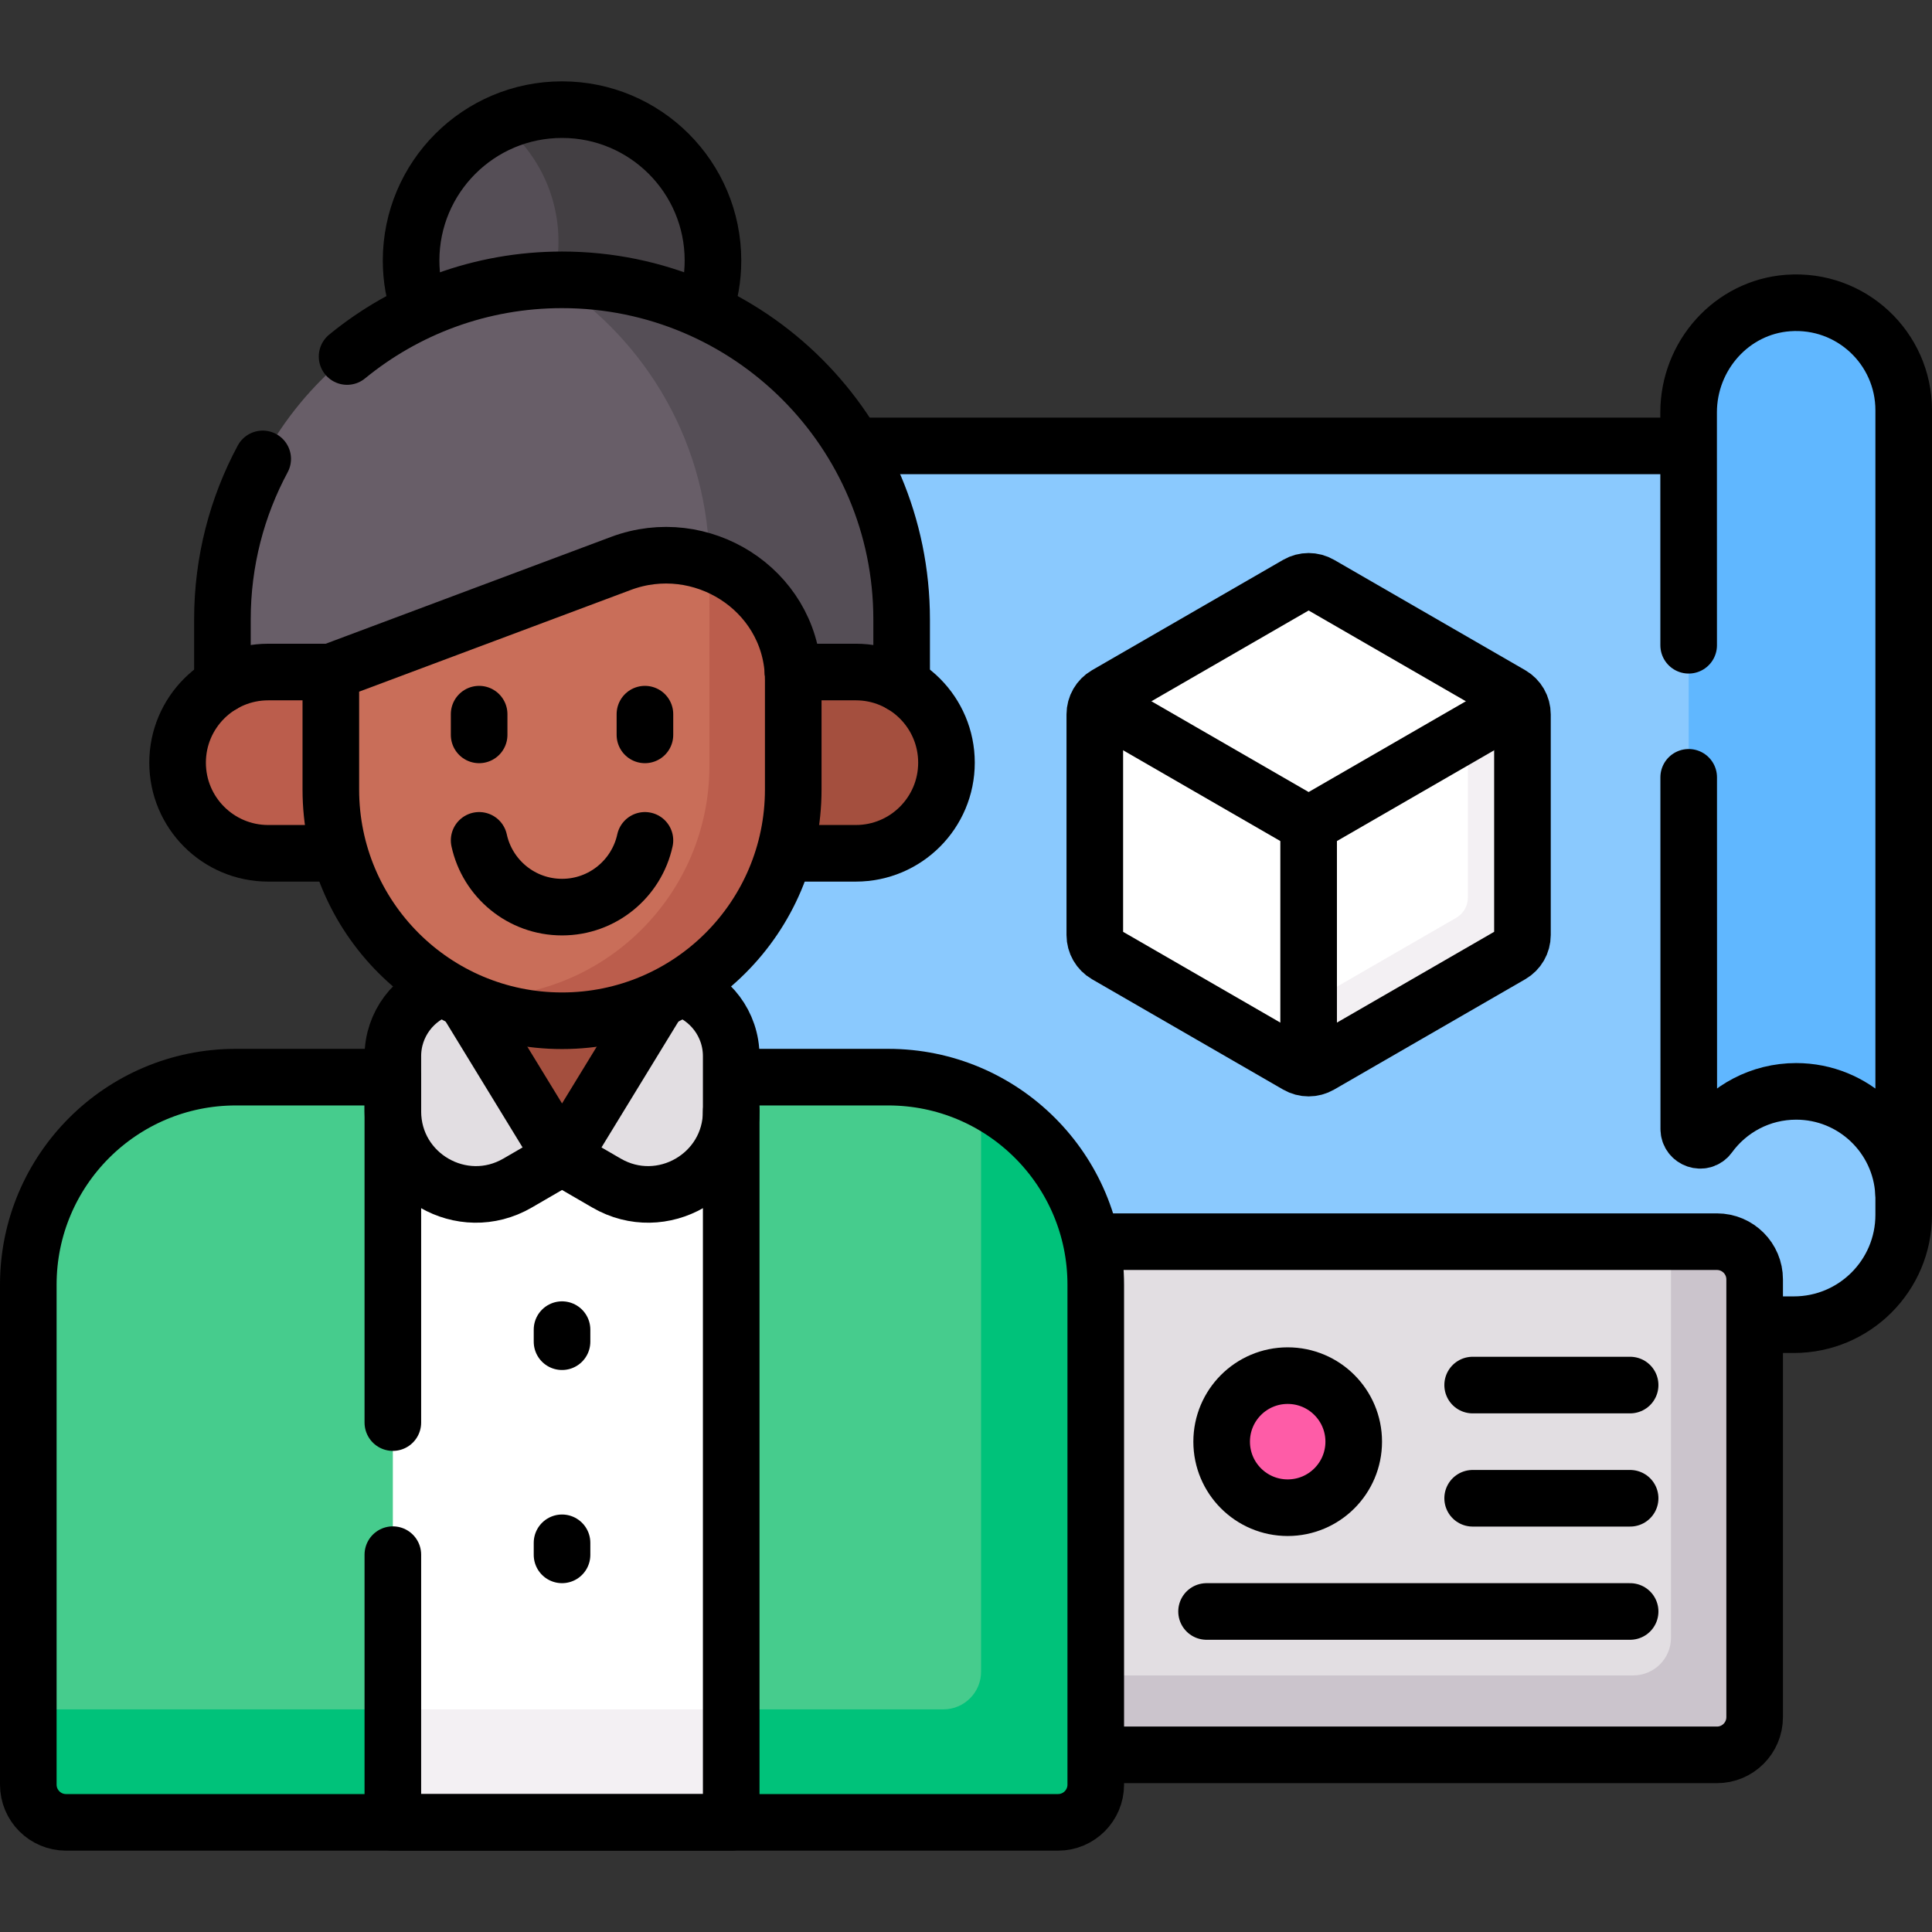
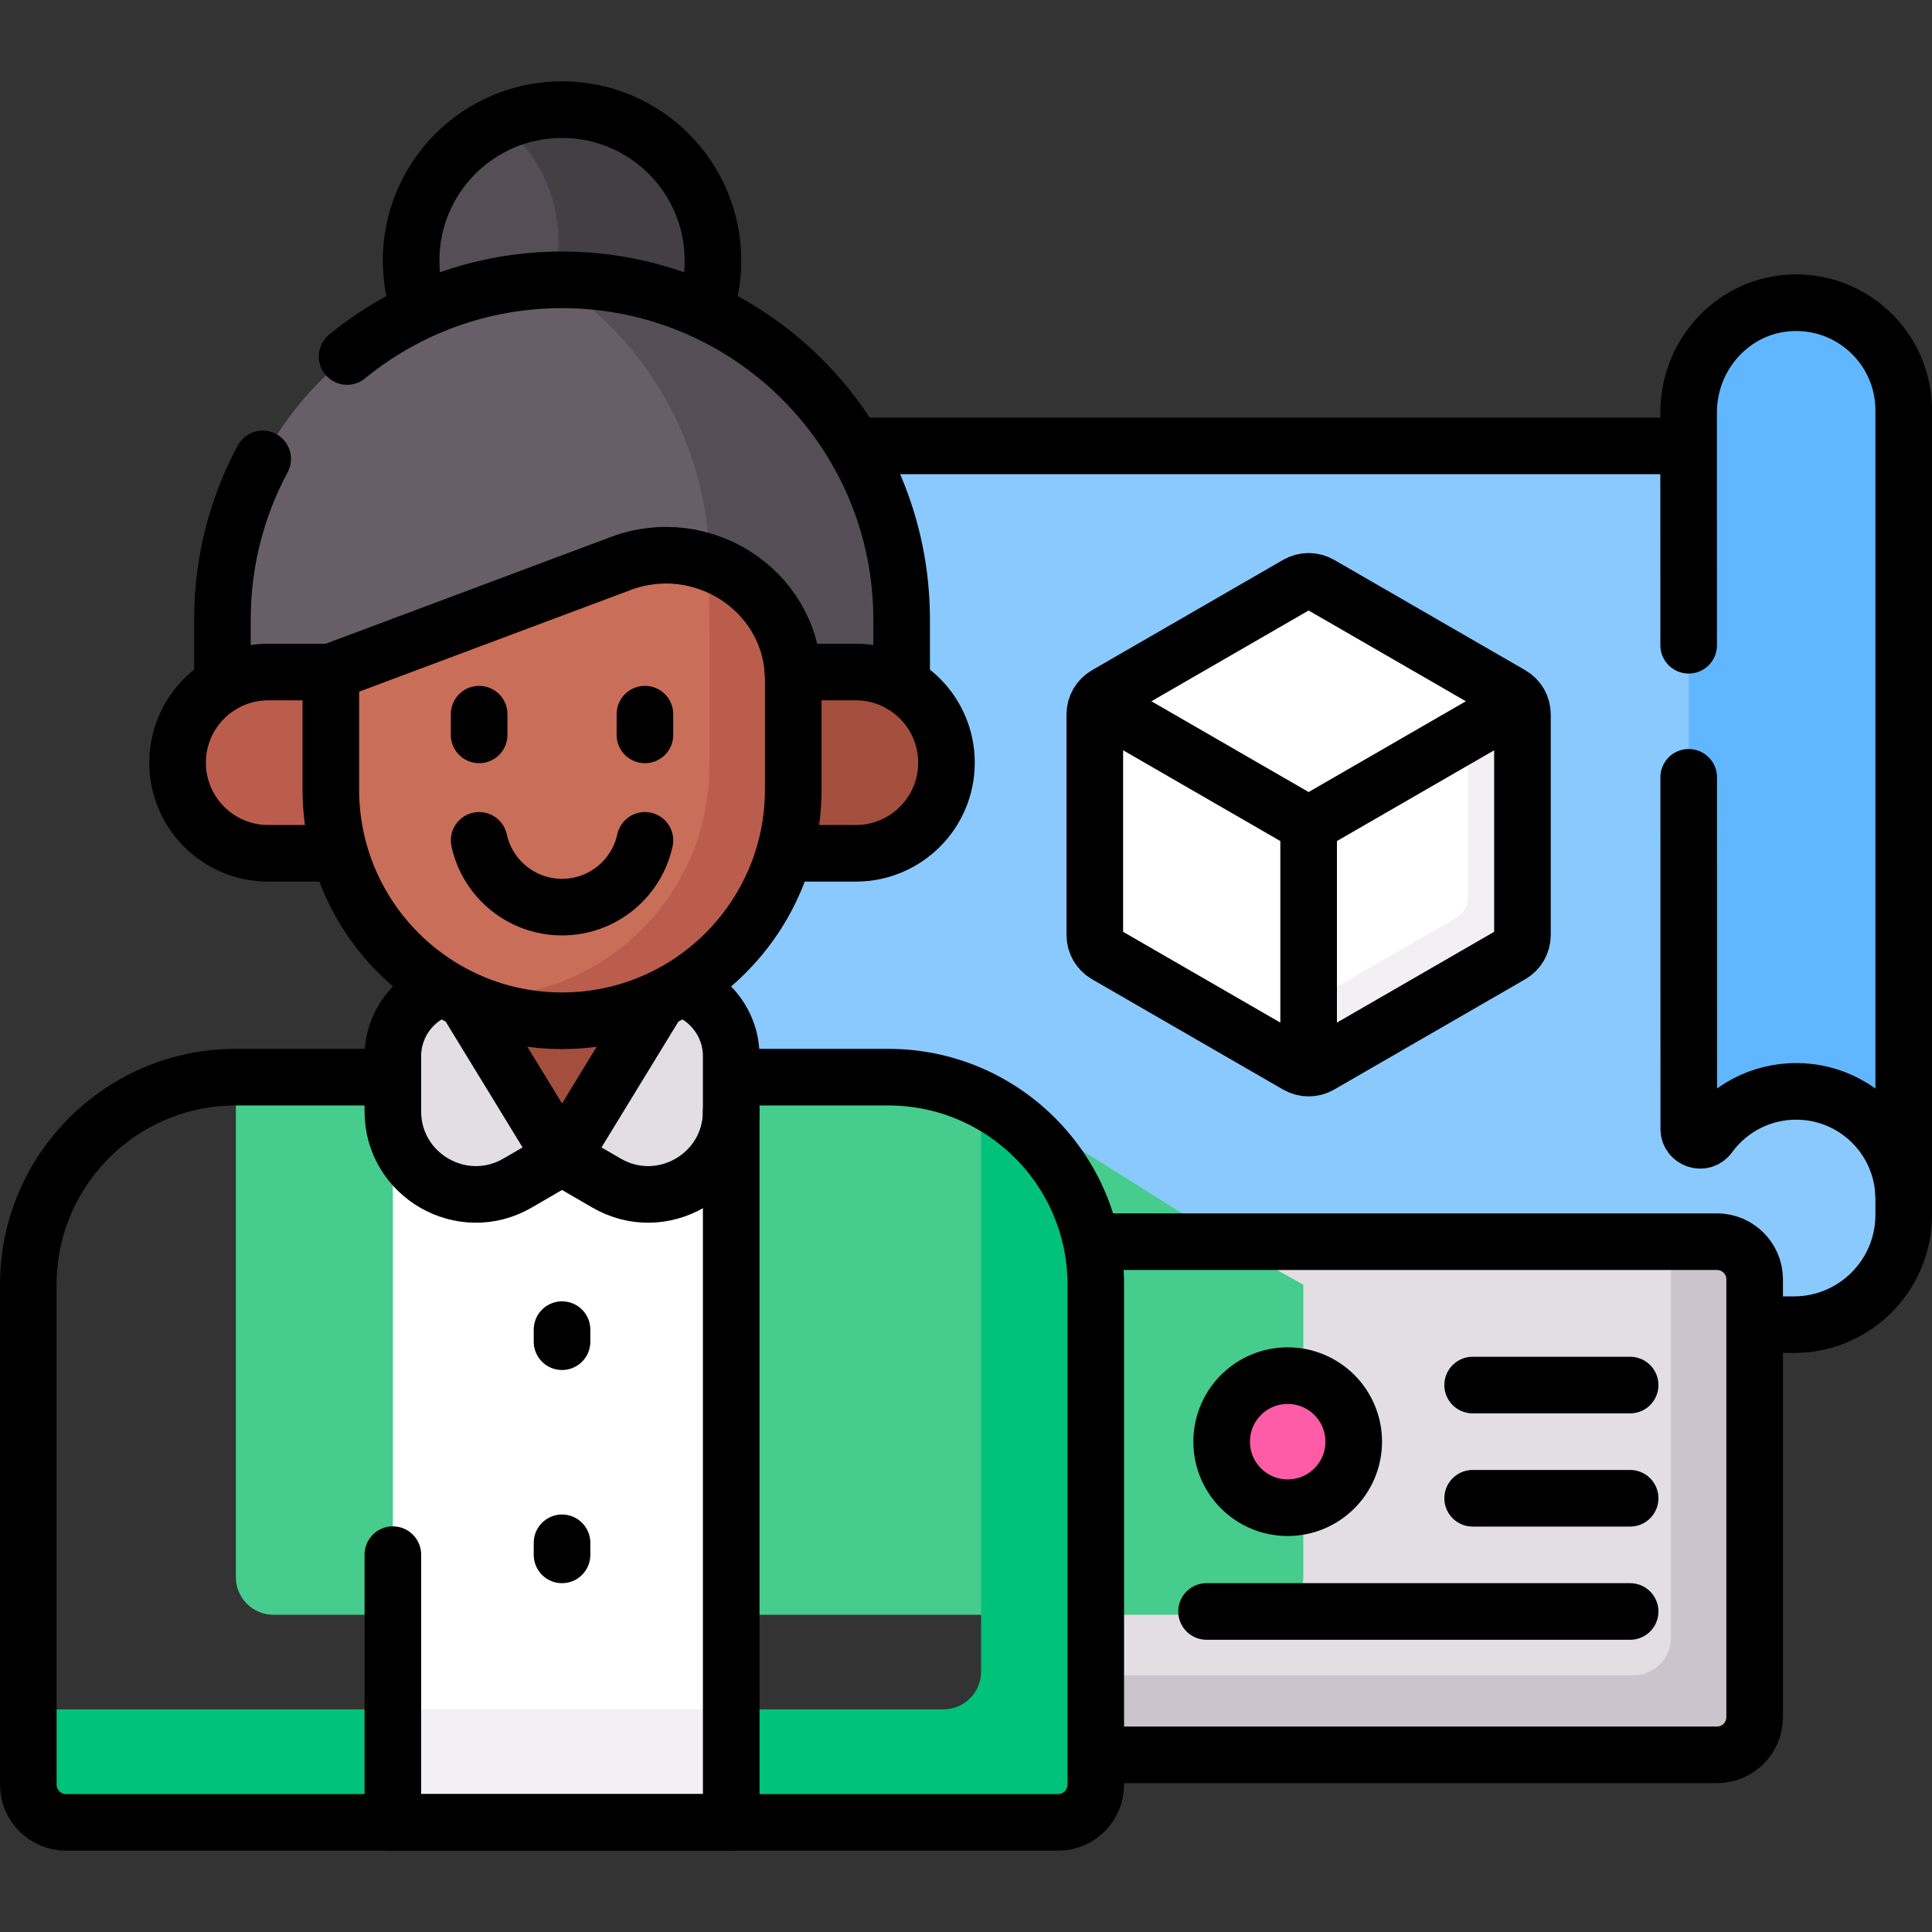
<svg xmlns="http://www.w3.org/2000/svg" version="1.1" id="Capa_1" x="0px" y="0px" viewBox="0 0 512 512" style="enable-background:new 0 0 512 512;" xml:space="preserve">
  <rect x="0" y="0" width="512" height="512" fill="#333333" stroke="none" />
  <g>
    <path style="fill:#8AC9FE;" d="M476,288.224c-9.413,0-18.34,4.553-23.88,12.178c-0.478,0.658-1.095,0.796-1.528,0.796&#10;&#09;&#09;c-1.008,0-2.052-0.756-2.052-2.021l-0.038-181.009H225.114c8.14,13.43,12.83,29.173,12.83,45.992v17.804l0.494,0.29&#10;&#09;&#09;c7.024,4.123,11.387,11.733,11.387,19.861c0,12.693-10.326,23.019-23.019,23.019h-19.723l-0.208,0.725&#10;&#09;&#09;c-4.21,14.702-13.768,27.153-26.912,35.06l-1.903,1.145l2.119,0.666c7.536,2.368,12.6,9.269,12.6,17.173v6.553h42.608&#10;&#09;&#09;c26.219,0,48.124,18.786,52.985,43.602H455c4.962,0,9,4.038,9,9v12h11.385c16.08,0,29.115-13.035,29.115-29.115V310.09&#10;&#09;&#09;C501.129,297.44,489.595,288.224,476,288.224z" />
    <g>
      <g>
        <path style="fill:#60B7FF;" d="M473.872,80.301c-14.978,1.087-26.372,13.969-26.372,28.986l0.04,189.891&#10;&#09;&#09;&#09;&#09;c0.001,2.874,3.699,4.137,5.389,1.812c5.18-7.13,13.584-11.766,23.071-11.766c15.218,0,27.648,11.928,28.456,26.944&#10;&#09;&#09;&#09;&#09;c0.028-0.515,0.044-1.033,0.044-1.556V108.724C504.5,92.28,490.574,79.089,473.872,80.301z" />
        <path style="fill:#E2DEE2;" d="M455,329.057H288.166c0.793,3.677,1.221,7.487,1.221,11.398v124.602H455c5.523,0,10-4.477,10-10&#10;&#09;&#09;&#09;&#09;v-116C465,333.534,460.523,329.057,455,329.057z" />
        <path style="fill:#CBC4CC;" d="M455,329.057h-12.166V434c0,5.523-4.477,10-10,10H289.388v21.057H455c5.523,0,10-4.477,10-10v-116&#10;&#09;&#09;&#09;&#09;C465,333.534,460.523,329.057,455,329.057z" />
        <path style="fill:#554E56;" d="M148.944,75.16c13.33,0,25.983,2.951,37.346,8.226c1.709-4.45,2.654-9.278,2.654-14.329v0&#10;&#09;&#09;&#09;&#09;c0-22.091-17.909-40-40-40h0c-22.091,0-40,17.909-40,40v0c0,5.051,0.946,9.879,2.654,14.329&#10;&#09;&#09;&#09;&#09;C122.961,78.111,135.614,75.16,148.944,75.16z" />
        <path style="fill:#433F43;" d="M148,64L148,64c0,3.889-0.561,7.645-1.596,11.199c0.844-0.024,1.69-0.039,2.54-0.039&#10;&#09;&#09;&#09;&#09;c13.33,0,25.983,2.951,37.346,8.226c1.709-4.45,2.654-9.278,2.654-14.329v0c0-22.091-17.909-40-40-40h0&#10;&#09;&#09;&#09;&#09;c-5.799,0-11.305,1.244-16.28,3.464C141.997,39.844,148,51.217,148,64z" />
        <g>
-           <path style="fill:#46CC8D;" d="M235.388,285.455H62.5c-30.376,0-55,24.624-55,55v132.488c0,5.523,4.477,10,10,10h262.888&#10;&#09;&#09;&#09;&#09;&#09;c5.523,0,10-4.477,10-10V340.455C290.388,310.079,265.764,285.455,235.388,285.455z" />
+           <path style="fill:#46CC8D;" d="M235.388,285.455H62.5v132.488c0,5.523,4.477,10,10,10h262.888&#10;&#09;&#09;&#09;&#09;&#09;c5.523,0,10-4.477,10-10V340.455C290.388,310.079,265.764,285.455,235.388,285.455z" />
          <path style="fill:#00C27A;" d="M260,291.271V443c0,5.523-4.477,10-10,10H7.5v19.943c0,5.523,4.477,10,10,10h262.888&#10;&#09;&#09;&#09;&#09;&#09;c5.523,0,10-4.477,10-10V340.455C290.388,318.93,278.015,300.305,260,291.271z" />
          <path style="fill:#FFFFFF;" d="M193.779,285.455h-89.67v197.488h89.67V285.455z" />
          <rect x="104.109" y="453" style="fill:#F3F0F3;" width="89.67" height="29.943" />
          <path style="fill:#E2DEE2;" d="M179.027,261.396c-8.956,5.184-19.28,8.114-30.083,8.114s-21.126-2.931-30.083-8.114&#10;&#09;&#09;&#09;&#09;&#09;c-8.445,1.932-14.752,9.475-14.752,18.506v14.599c0,16.957,18.375,27.539,33.042,19.028l11.793-6.844l11.793,6.844&#10;&#09;&#09;&#09;&#09;&#09;c14.667,8.511,33.042-2.071,33.042-19.028v-14.599C193.779,270.871,187.472,263.327,179.027,261.396z" />
          <path style="fill:#A44F3E;" d="M148.944,269.51c-9.439,0-18.509-2.244-26.625-6.266l26.625,43.561l26.625-43.561&#10;&#09;&#09;&#09;&#09;&#09;C167.453,267.266,158.383,269.51,148.944,269.51z" />
          <g>
            <path style="fill:#685E68;" d="M71.082,179.096h16.772l77.052-28.847c3.742-1.401,7.642-2.111,11.59-2.111&#10;&#09;&#09;&#09;&#09;&#09;&#09;c17.228,0,31.563,13.187,32.637,30.021l0.06,0.937h17.613c4.453,0,8.612,1.275,12.138,3.473V164.16c0-49.706-40.294-90-90-90h0&#10;&#09;&#09;&#09;&#09;&#09;&#09;c-49.706,0-90,40.294-90,90v18.408C62.471,180.37,66.629,179.096,71.082,179.096z" />
            <path style="fill:#554E56;" d="M188,150v0.198c11.714,4.333,20.311,15.074,21.133,27.961l0.06,0.937h17.613&#10;&#09;&#09;&#09;&#09;&#09;&#09;c4.453,0,8.612,1.275,12.138,3.473V164.16c0-49.706-40.294-90-90-90h0c-0.807,0-1.611,0.012-2.413,0.033&#10;&#09;&#09;&#09;&#09;&#09;&#09;C171.473,90.194,188,118.167,188,150z" />
            <g>
              <path style="fill:#A44F3E;" d="M226.806,178.096h-17.673c0.015,0.223,0.037,0.444,0.047,0.669&#10;&#09;&#09;&#09;&#09;&#09;&#09;&#09;c0.023,0.517,0.035,1.036,0.035,1.557v28.917c0,5.865-0.858,11.53-2.427,16.894h20.018c13.265,0,24.019-10.754,24.019-24.019&#10;&#09;&#09;&#09;&#09;&#09;&#09;&#09;v0C250.825,188.849,240.071,178.096,226.806,178.096z" />
              <path style="fill:#BB5D4C;" d="M88.673,209.239v-31.144H71.082c-13.265,0-24.019,10.754-24.019,24.019v0&#10;&#09;&#09;&#09;&#09;&#09;&#09;&#09;c0,13.265,10.754,24.019,24.019,24.019H91.1C89.531,220.769,88.673,215.104,88.673,209.239z" />
            </g>
            <path style="fill:#C96E59;" d="M164.556,149.312l-76.882,28.783v31.143c0,33.839,27.432,61.271,61.271,61.271h0&#10;&#09;&#09;&#09;&#09;&#09;&#09;c33.839,0,61.271-27.432,61.271-61.271v-28.917c0-0.537-0.012-1.071-0.036-1.602&#10;&#09;&#09;&#09;&#09;&#09;&#09;C209.159,156.087,185.773,141.369,164.556,149.312z" />
            <g>
              <path style="fill:#BB5D4C;" d="M210.179,178.72c-0.638-14.163-10.039-25.212-22.182-29.559&#10;&#09;&#09;&#09;&#09;&#09;&#09;&#09;c0.002,2.164,0.003,9.303,0.003,24.909v28.917c0,33.839-27.432,61.271-61.271,61.271h0c-1.761,0-3.5-0.092-5.224-0.237&#10;&#09;&#09;&#09;&#09;&#09;&#09;&#09;c8.257,4.144,17.571,6.49,27.438,6.49h0c33.839,0,61.271-27.432,61.271-61.271v-28.917&#10;&#09;&#09;&#09;&#09;&#09;&#09;&#09;C210.215,179.785,210.203,179.251,210.179,178.72z" />
            </g>
          </g>
        </g>
        <g>
          <path style="fill:#FFFFFF;" d="M290.136,189.315V247.8c0,2.149,1.146,4.135,3.007,5.209l50.65,29.243&#10;&#09;&#09;&#09;&#09;&#09;c1.861,1.074,4.154,1.074,6.015,0l50.65-29.243c1.861-1.074,3.007-3.06,3.007-5.209v-58.485c0-2.149-1.146-4.135-3.007-5.209&#10;&#09;&#09;&#09;&#09;&#09;l-50.65-29.243c-1.861-1.074-4.154-1.074-6.015,0l-50.65,29.243C291.283,185.18,290.136,187.166,290.136,189.315z" />
          <path style="fill:#F3F0F3;" d="M402.659,186.307L389,194.194v43.7c0,2.199-1.173,4.232-3.078,5.331l-39.121,22.587v17.246&#10;&#09;&#09;&#09;&#09;&#09;c1.038,0,2.077-0.269,3.007-0.806l50.65-29.243c1.861-1.074,3.007-3.06,3.007-5.209v-58.485&#10;&#09;&#09;&#09;&#09;&#09;C403.465,188.24,403.179,187.207,402.659,186.307z" />
        </g>
        <g>
          <g>
            <circle style="fill:#FE5CA7;" cx="341.25" cy="382.057" r="17.5" />
          </g>
        </g>
      </g>
    </g>
    <g>
      <path style="fill:none;stroke:#000000;stroke-width:15;stroke-linejoin:round;stroke-miterlimit:10;" d="M465,351.057h10.385&#10;&#09;&#09;&#09;c16.08,0,29.115-13.035,29.115-29.115v-7.329" />
      <line style="fill:none;stroke:#000000;stroke-width:15;stroke-linejoin:round;stroke-miterlimit:10;" x1="447.502" y1="118.168" x2="226.314" y2="118.168" />
      <path style="fill:none;stroke:#000000;stroke-width:15;stroke-linecap:round;stroke-linejoin:round;stroke-miterlimit:10;" d="&#10;&#09;&#09;&#09;M447.521,206l0.02,93.178c0.001,2.874,3.699,4.137,5.389,1.812c5.18-7.13,13.583-11.766,23.071-11.766&#10;&#09;&#09;&#09;c15.218,0,27.648,11.928,28.456,26.944c0.028-0.515,0.044-1.033,0.044-1.556V108.724c0-16.444-13.926-29.635-30.628-28.423&#10;&#09;&#09;&#09;c-14.978,1.087-26.372,13.969-26.372,28.986L447.513,171" />
-       <line style="fill:none;stroke:#000000;stroke-width:15;stroke-linecap:round;stroke-linejoin:round;stroke-miterlimit:10;" x1="104.109" y1="285.455" x2="104.109" y2="377" />
      <polyline style="fill:none;stroke:#000000;stroke-width:15;stroke-linecap:round;stroke-linejoin:round;stroke-miterlimit:10;" points="&#10;&#09;&#09;&#09;104.109,412 104.109,482.943 193.779,482.943 193.779,294.503 &#09;&#09;" />
      <path style="fill:none;stroke:#000000;stroke-width:15;stroke-linejoin:round;stroke-miterlimit:10;" d="M117.431,261.788&#10;&#09;&#09;&#09;c-7.716,2.415-13.322,9.602-13.322,18.114v14.599c0,16.957,18.375,27.539,33.042,19.028l11.793-6.844l11.793,6.844&#10;&#09;&#09;&#09;c14.667,8.511,33.042-2.071,33.042-19.028v-14.599c0-8.513-5.606-15.699-13.322-18.114" />
      <polyline style="fill:none;stroke:#000000;stroke-width:15;stroke-linejoin:round;stroke-miterlimit:10;" points="123.33,264.897 &#10;&#09;&#09;&#09;148.944,306.805 174.558,264.897 &#09;&#09;" />
      <path style="fill:none;stroke:#000000;stroke-width:15;stroke-linejoin:round;stroke-miterlimit:10;" d="M207.837,226.133h18.969&#10;&#09;&#09;&#09;c13.265,0,24.019-10.754,24.019-24.019v0c0-13.265-10.754-24.019-24.019-24.019h-16.675c0.013,0.209,0.038,0.414,0.048,0.624" />
      <path style="fill:none;stroke:#000000;stroke-width:15;stroke-linejoin:round;stroke-miterlimit:10;" d="M87.673,178.096H71.082&#10;&#09;&#09;&#09;c-13.265,0-24.019,10.754-24.019,24.019v0c0,13.265,10.754,24.019,24.019,24.019h18.969" />
      <g>
        <line style="fill:none;stroke:#000000;stroke-width:15;stroke-linecap:round;stroke-linejoin:round;stroke-miterlimit:10;" x1="126.975" y1="189.26" x2="126.975" y2="194.752" />
        <line style="fill:none;stroke:#000000;stroke-width:15;stroke-linecap:round;stroke-linejoin:round;stroke-miterlimit:10;" x1="170.913" y1="189.26" x2="170.913" y2="194.752" />
        <path style="fill:none;stroke:#000000;stroke-width:15;stroke-linecap:round;stroke-linejoin:round;stroke-miterlimit:10;" d="&#10;&#09;&#09;&#09;&#09;M126.975,222.703c2.197,10.115,11.196,17.692,21.969,17.692s19.771-7.578,21.969-17.692" />
      </g>
      <line style="fill:none;stroke:#000000;stroke-width:15;stroke-linejoin:round;stroke-miterlimit:10;" x1="346.801" y1="282.059" x2="346.801" y2="218.557" />
      <polyline style="fill:none;stroke:#000000;stroke-width:15;stroke-linejoin:round;stroke-miterlimit:10;" points="&#10;&#09;&#09;&#09;290.595,186.107 346.801,218.557 403.007,186.107 &#09;&#09;" />
      <g>
        <line style="fill:none;stroke:#000000;stroke-width:15;stroke-linecap:round;stroke-linejoin:round;stroke-miterlimit:10;" x1="148.944" y1="352.369" x2="148.944" y2="355.566" />
        <line style="fill:none;stroke:#000000;stroke-width:15;stroke-linecap:round;stroke-linejoin:round;stroke-miterlimit:10;" x1="148.944" y1="408.86" x2="148.944" y2="412.057" />
      </g>
      <g>
        <circle style="fill:none;stroke:#000000;stroke-width:15;stroke-linecap:round;stroke-linejoin:round;stroke-miterlimit:10;" cx="341.25" cy="382.057" r="17.5" />
      </g>
      <g>
        <line style="fill:none;stroke:#000000;stroke-width:15;stroke-linecap:round;stroke-linejoin:round;stroke-miterlimit:10;" x1="432" y1="367.057" x2="390.267" y2="367.057" />
        <line style="fill:none;stroke:#000000;stroke-width:15;stroke-linecap:round;stroke-linejoin:round;stroke-miterlimit:10;" x1="432" y1="397.057" x2="390.267" y2="397.057" />
        <line style="fill:none;stroke:#000000;stroke-width:15;stroke-linecap:round;stroke-linejoin:round;stroke-miterlimit:10;" x1="432" y1="427.057" x2="319.75" y2="427.057" />
      </g>
      <path style="fill:none;stroke:#000000;stroke-width:15;stroke-linecap:round;stroke-linejoin:round;stroke-miterlimit:10;" d="&#10;&#09;&#09;&#09;M290.136,189.315V247.8c0,2.149,1.146,4.135,3.007,5.209l50.65,29.243c1.861,1.074,4.154,1.074,6.015,0l50.65-29.243&#10;&#09;&#09;&#09;c1.861-1.074,3.007-3.06,3.007-5.209v-58.485c0-2.149-1.146-4.135-3.007-5.209l-50.65-29.243c-1.861-1.074-4.154-1.074-6.015,0&#10;&#09;&#09;&#09;l-50.65,29.243C291.283,185.18,290.136,187.166,290.136,189.315z" />
      <path style="fill:none;stroke:#000000;stroke-width:15;stroke-linejoin:round;stroke-miterlimit:10;" d="M290.388,465.057H455&#10;&#09;&#09;&#09;c5.523,0,10-4.477,10-10v-116c0-5.523-4.477-10-10-10H289.198" />
      <path style="fill:none;stroke:#000000;stroke-width:15;stroke-linejoin:round;stroke-miterlimit:10;" d="M186.638,82.416&#10;&#09;&#09;&#09;c1.483-4.18,2.306-8.671,2.306-13.359v0c0-22.091-17.909-40-40-40h0c-22.091,0-40,17.909-40,40v0c0,4.688,0.823,9.18,2.306,13.359&#10;&#09;&#09;&#09;" />
      <path style="fill:none;stroke:#000000;stroke-width:15;stroke-linecap:round;stroke-linejoin:round;stroke-miterlimit:10;" d="&#10;&#09;&#09;&#09;M164.556,149.312l-76.882,28.783v31.143c0,33.839,27.432,61.271,61.271,61.271h0c33.839,0,61.271-27.432,61.271-61.271v-28.917&#10;&#09;&#09;&#09;c0-0.537-0.012-1.071-0.036-1.602C209.159,156.087,185.773,141.369,164.556,149.312z" />
      <path style="fill:none;stroke:#000000;stroke-width:15;stroke-linejoin:round;stroke-miterlimit:10;" d="M104.109,285.455H62.5&#10;&#09;&#09;&#09;c-30.376,0-55,24.624-55,55v132.488c0,5.523,4.477,10,10,10h262.888c5.523,0,10-4.477,10-10V340.455c0-30.376-24.624-55-55-55&#10;&#09;&#09;&#09;h-41.609" />
      <path style="fill:none;stroke:#000000;stroke-width:15;stroke-linecap:round;stroke-linejoin:round;stroke-miterlimit:10;" d="&#10;&#09;&#09;&#09;M238.944,181.391V164.16c0-49.706-40.294-90-90-90h0c-21.614,0-41.447,7.622-56.962,20.321" />
      <path style="fill:none;stroke:#000000;stroke-width:15;stroke-linecap:round;stroke-linejoin:round;stroke-miterlimit:10;" d="&#10;&#09;&#09;&#09;M69.619,121.616c-6.809,12.669-10.675,27.154-10.675,42.544v17.231" />
    </g>
  </g>
  <g>
</g>
  <g>
</g>
  <g>
</g>
  <g>
</g>
  <g>
</g>
  <g>
</g>
  <g>
</g>
  <g>
</g>
  <g>
</g>
  <g>
</g>
  <g>
</g>
  <g>
</g>
  <g>
</g>
  <g>
</g>
  <g>
</g>
</svg>